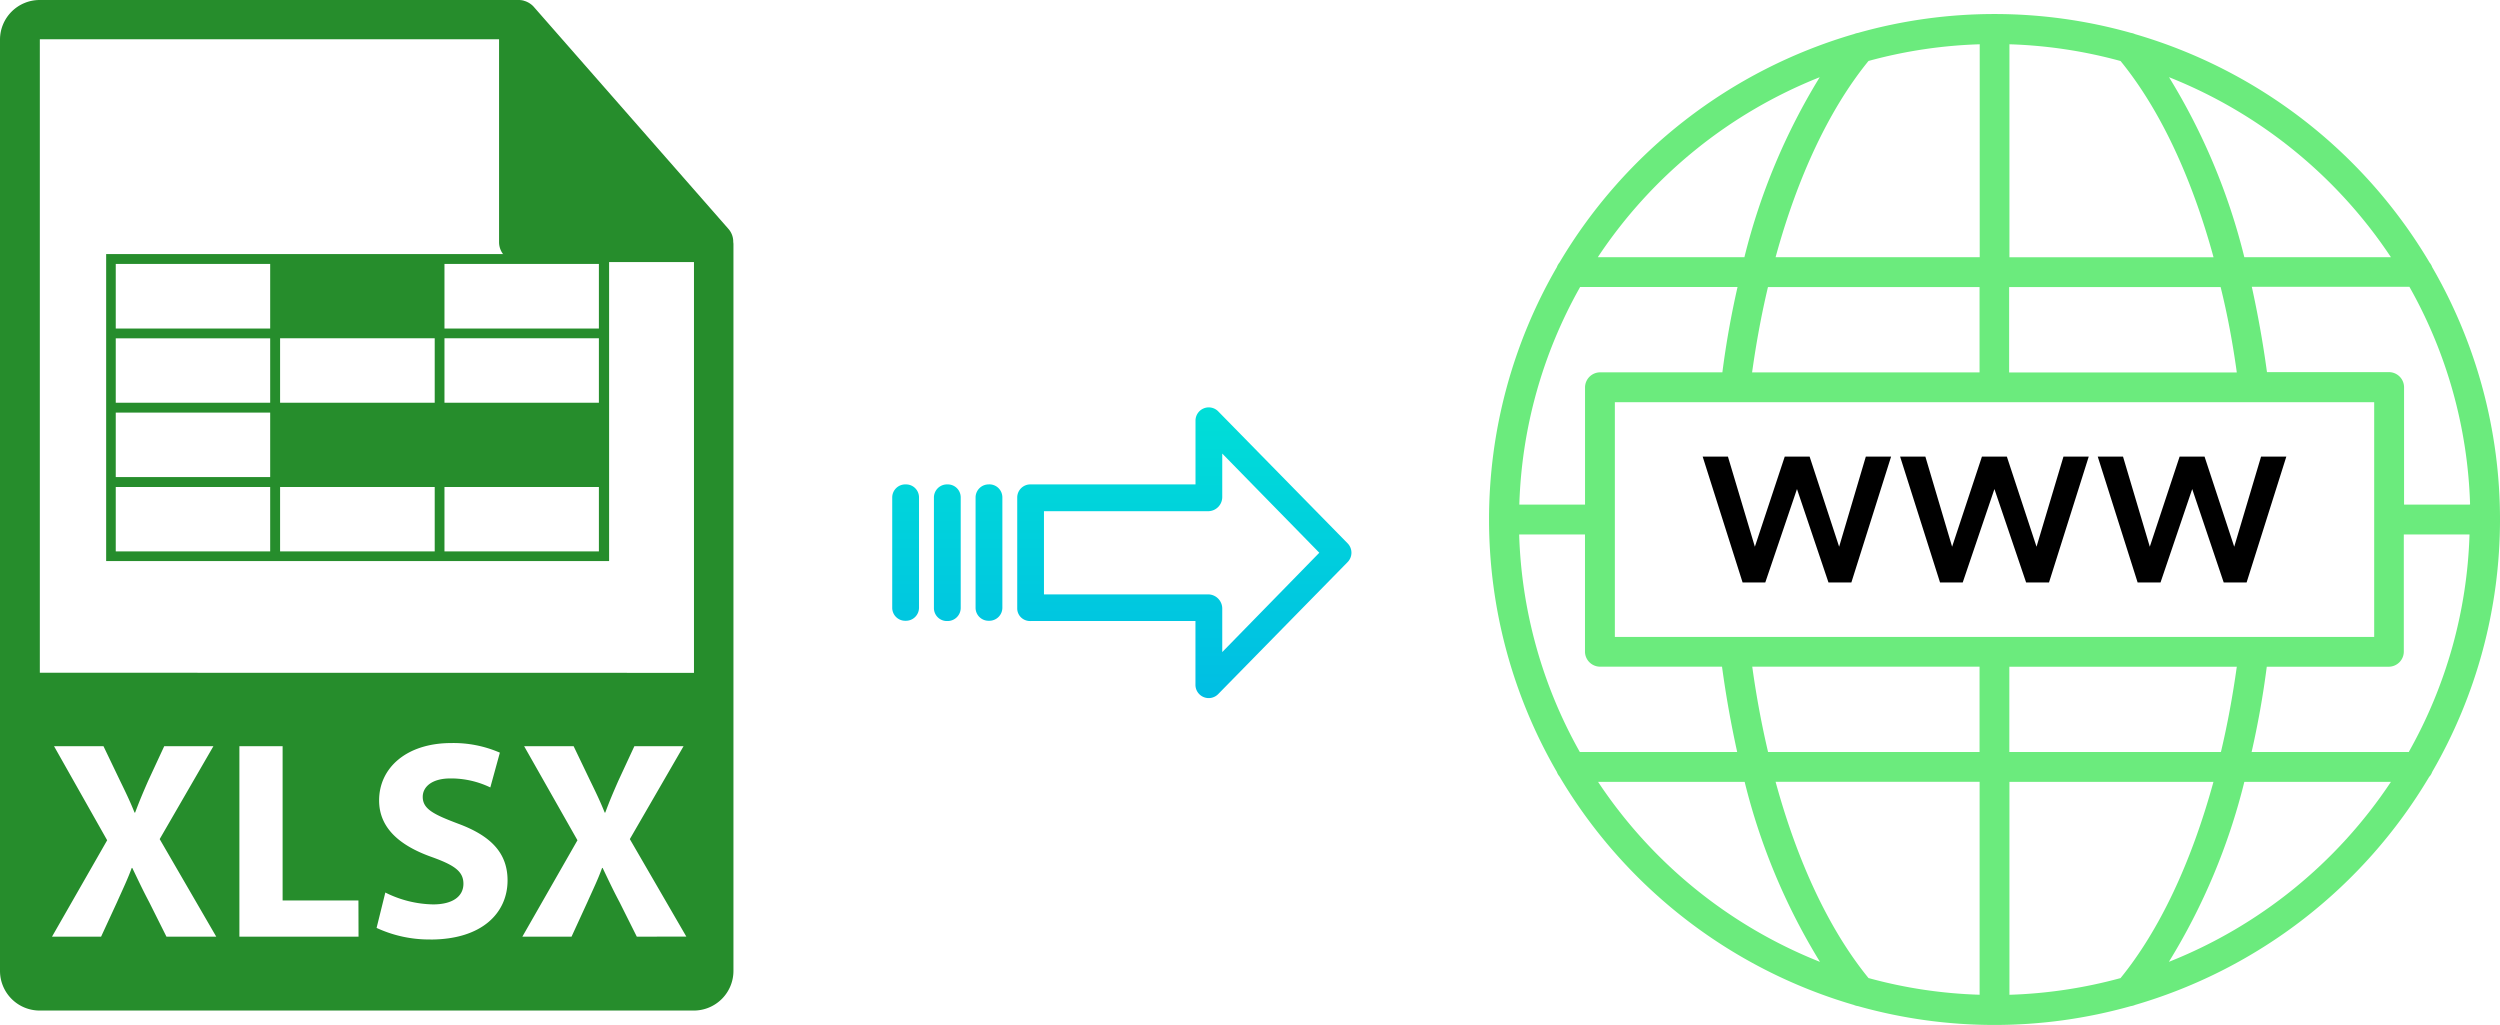
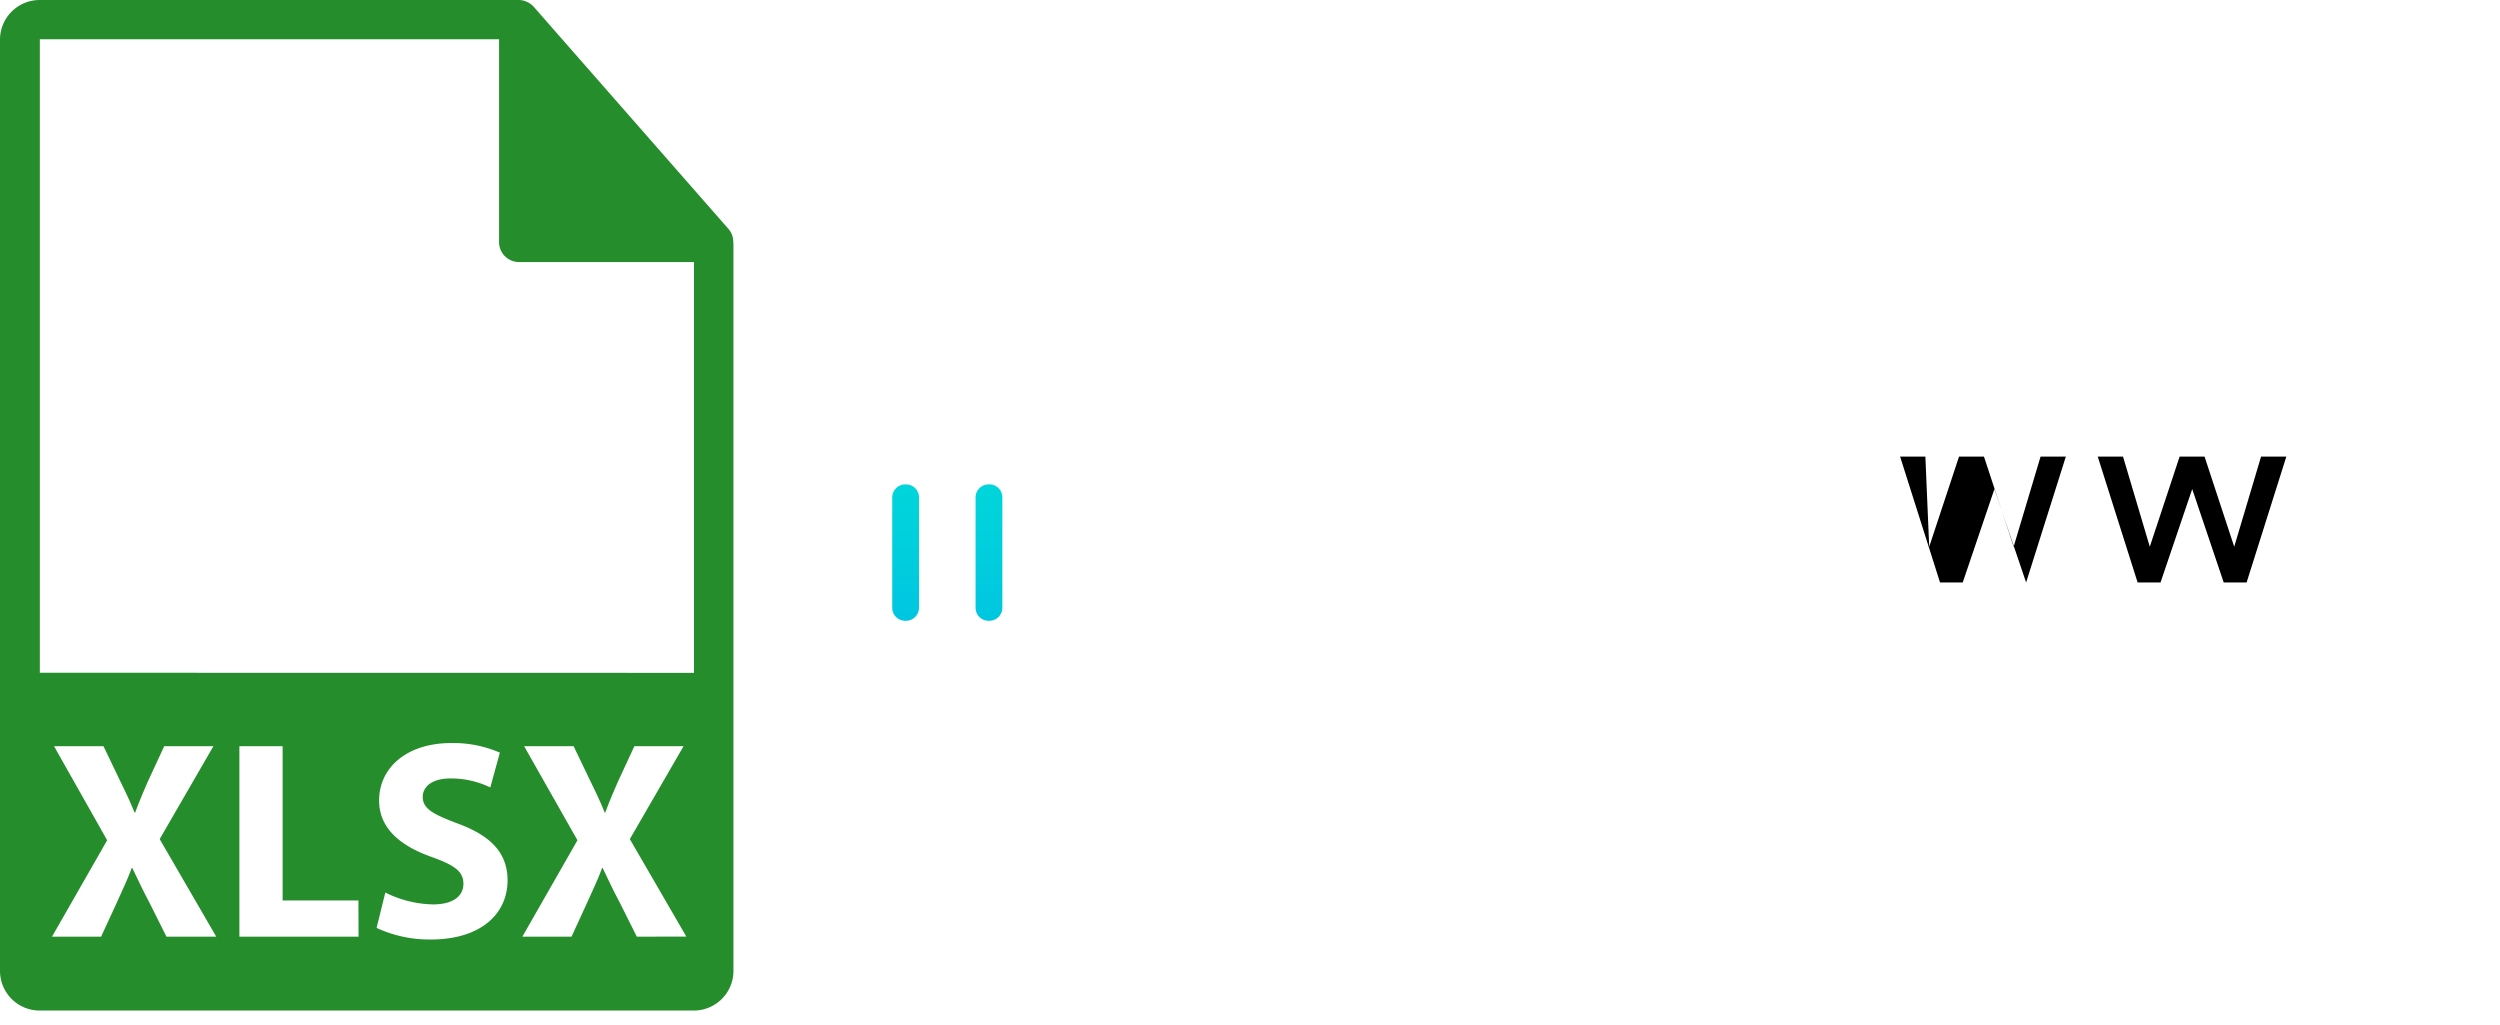
<svg xmlns="http://www.w3.org/2000/svg" xmlns:xlink="http://www.w3.org/1999/xlink" viewBox="0 0 494.58 202.78">
  <defs>
    <style>.cls-1{fill:#6beb7d;}.cls-2{fill:#268d2c;}.cls-3{fill:url(#linear-gradient);}.cls-4{fill:url(#linear-gradient-2);}.cls-5{fill:url(#linear-gradient-3);}.cls-6{fill:url(#linear-gradient-4);}</style>
    <linearGradient id="linear-gradient" x1="234.29" y1="136.93" x2="234.29" y2="17.73" gradientTransform="matrix(1, 0, 0, -1, 0, 187.45)" gradientUnits="userSpaceOnUse">
      <stop offset="0" stop-color="#00efd1" />
      <stop offset="1" stop-color="#00acea" />
    </linearGradient>
    <linearGradient id="linear-gradient-2" x1="195.64" y1="136.93" x2="195.64" y2="17.73" xlink:href="#linear-gradient" />
    <linearGradient id="linear-gradient-3" x1="187.4" y1="136.93" x2="187.4" y2="17.73" xlink:href="#linear-gradient" />
    <linearGradient id="linear-gradient-4" x1="179.15" y1="136.93" x2="179.15" y2="17.73" xlink:href="#linear-gradient" />
  </defs>
  <title>xlsx to webp</title>
  <g id="Layer_2" data-name="Layer 2">
    <g id="Layer_5_Image" data-name="Layer 5 Image">
-       <path class="cls-1" d="M480.64,153.62a2.91,2.91,0,0,0,.53-.92,99.62,99.62,0,0,0,0-99.84,3.07,3.07,0,0,0-.53-.93A100.4,100.4,0,0,0,422.37,6.75a2.77,2.77,0,0,0-.79-.24,99.46,99.46,0,0,0-54,0,3.48,3.48,0,0,0-.78.22,100.43,100.43,0,0,0-58.28,45.2,3.07,3.07,0,0,0-.53.93,99.62,99.62,0,0,0,0,99.84,2.91,2.91,0,0,0,.53.92,100.42,100.42,0,0,0,58.23,45.19,2.88,2.88,0,0,0,.81.23,99.57,99.57,0,0,0,54,0,3.17,3.17,0,0,0,.85-.24,100.44,100.44,0,0,0,58.2-45.18ZM397.53,196.8V154.68h40.36c-4.39,16-10.7,29.39-18.38,38.82A94.46,94.46,0,0,1,397.53,196.8Zm-27.88-3.31c-7.68-9.42-14-22.76-18.38-38.82h40.36v42.12A93.41,93.41,0,0,1,369.65,193.49Zm-69.09-87.76h13v23.21a3,3,0,0,0,2.95,2.95h24.16c.78,5.78,1.8,11.43,3,16.88H312.54a93.32,93.32,0,0,1-12-43Zm12-48.95h31.18c-1.24,5.46-2.26,11.11-3,16.88H316.52a3,3,0,0,0-2.95,3V99.83h-13a93.28,93.28,0,0,1,12-43Zm79.09-48V50.88H351.27c4.38-16.05,10.7-29.39,18.38-38.82a93.93,93.93,0,0,1,22-3.3Zm27.88,3.31c7.68,9.42,14,22.76,18.38,38.81H397.53V8.76A93.94,93.94,0,0,1,419.51,12.07ZM488.6,99.83h-13V76.62a3,3,0,0,0-2.95-3H448.48c-.78-5.78-1.8-11.43-3-16.88h31.18a93.28,93.28,0,0,1,12,43Zm-12,48.94H445.44c1.24-5.45,2.26-11.1,3-16.87h24.16a3,3,0,0,0,2.95-3V105.73h13a93.32,93.32,0,0,1-12,43Zm-79.09,0V131.9h45c-.81,5.79-1.85,11.44-3.14,16.87ZM319.47,126V79.57H469.69V126Zm123-52.32h-45V56.79h41.84C440.66,62.22,441.71,67.87,442.51,73.67ZM391.62,56.79V73.67h-45c.81-5.8,1.85-11.45,3.14-16.88Zm-45,75.1h45v16.88H349.78c-1.28-5.44-2.33-11.09-3.13-16.88Zm82.45,58.4A125,125,0,0,0,444,154.68h29a94.55,94.55,0,0,1-43.92,35.6ZM473,50.88H444a125,125,0,0,0-14.9-35.61A94.56,94.56,0,0,1,473,50.88Zm-113-35.61a125.54,125.54,0,0,0-14.9,35.61h-29a94.56,94.56,0,0,1,43.91-35.61ZM316.15,154.68h29a125,125,0,0,0,14.9,35.61A94.56,94.56,0,0,1,316.15,154.68Z" />
-       <path d="M363.84,108.16,358,90.33h-4.92l-5.91,17.83-5.33-17.83h-5l7.9,24.9h4.49l6.27-18.48,6.23,18.48h4.53l7.86-24.9h-5Z" />
-       <path d="M400.83,115.23h4.53l7.86-24.9h-5l-5.33,17.83-5.87-17.83h-4.93l-5.9,17.83L380.9,90.33h-5l7.9,24.9h4.49l6.27-18.48Z" />
+       <path d="M400.83,115.23l7.86-24.9h-5l-5.33,17.83-5.87-17.83h-4.93l-5.9,17.83L380.9,90.33h-5l7.9,24.9h4.49l6.27-18.48Z" />
      <path d="M427.42,115.23l6.27-18.48,6.23,18.48h4.53l7.86-24.9h-5L442,108.16l-5.87-17.83h-4.93l-5.9,17.83L420,90.33h-5l7.89,24.9Z" />
    </g>
    <g id="Layer_2-2" data-name="Layer 2">
      <g id="Layer_5_Image-2" data-name="Layer 5 Image">
        <path class="cls-2" d="M145.06,47.85a3.83,3.83,0,0,0-.93-2.54l-38.57-44h0a3.74,3.74,0,0,0-.78-.65,1.28,1.28,0,0,0-.25-.15,3.8,3.8,0,0,0-.78-.33l-.21-.07a3.89,3.89,0,0,0-.9-.11H7.84A7.85,7.85,0,0,0,0,7.84V192.08a7.85,7.85,0,0,0,7.84,7.84H137.25a7.85,7.85,0,0,0,7.85-7.84V48.29C145.1,48.14,145.07,48,145.06,47.85ZM32.93,185.3l-3.41-6.82c-1.39-2.63-2.29-4.59-3.35-6.77h-.11c-.79,2.18-1.74,4.14-2.91,6.77L20,185.3H10.29L21.2,166.23,10.69,147.62h9.78l3.3,6.88c1.12,2.29,2,4.13,2.85,6.26h.11c.9-2.41,1.62-4.08,2.57-6.26l3.19-6.88h9.73L31.59,166,42.78,185.3Zm38,0H47.36V147.62h8.55v30.52h15Zm14.25.56a24.76,24.76,0,0,1-10.68-2.29l1.73-7a21.85,21.85,0,0,0,9.45,2.35c3.92,0,6-1.62,6-4.08s-1.79-3.69-6.31-5.31C79.11,167.3,75,163.83,75,158.35,75,151.93,80.39,147,89.28,147a23,23,0,0,1,9.61,1.9L97,155.78A17.93,17.93,0,0,0,89.11,154c-3.69,0-5.48,1.68-5.48,3.64,0,2.4,2.13,3.47,7,5.31,6.65,2.46,9.78,5.92,9.78,11.23,0,6.32-4.93,11.69-15.27,11.69Zm40.8-.56-3.41-6.82c-1.4-2.63-2.29-4.59-3.35-6.77h-.11c-.78,2.18-1.73,4.14-2.91,6.77l-3.13,6.82h-9.73l10.9-19.07-10.55-18.61h9.79l3.3,6.88c1.12,2.29,2,4.13,2.85,6.26h.11c.89-2.41,1.62-4.08,2.57-6.26l3.19-6.88h9.73L124.6,166l11.18,19.29ZM7.88,133.09V7.77H98.73V47.92a3.94,3.94,0,0,0,3.92,3.92h34.64v81.27Z" />
-         <path class="cls-2" d="M86,50.26H21V111h99.5V50.26Zm0,29.41H55.41V66.92H86ZM22.9,52.22H53.45V65H22.9Zm0,14.71H53.45V79.67H22.9Zm0,14.7H53.45V94.38H22.9Zm0,27.45V96.34H53.45v12.74Zm32.51,0V96.34H86v12.74Zm63.07,0H87.93V96.34h30.55v12.74Zm0-29.41H87.93V66.92h30.55V79.67ZM87.93,65V52.22h30.55V65Z" />
      </g>
    </g>
    <g id="Layer_3" data-name="Layer 3">
-       <path class="cls-3" d="M241,81.38a2.62,2.62,0,0,0-4.49,1.86V95.83H203.89a2.6,2.6,0,0,0-2.65,2.54v22a2.47,2.47,0,0,0,.78,1.8,2.58,2.58,0,0,0,1.87.69H236.5v12.6a2.62,2.62,0,0,0,4.5,1.85l25.6-26.11a2.65,2.65,0,0,0,0-3.71ZM241.8,129v-8.63a2.81,2.81,0,0,0-2.7-2.78H206.53V101.13H239.1a2.8,2.8,0,0,0,2.7-2.78V89.73L261,109.35Z" />
      <path class="cls-4" d="M195.65,95.83h0A2.59,2.59,0,0,0,193,98.37v0l0,21.89a2.57,2.57,0,0,0,2.59,2.55h.06a2.59,2.59,0,0,0,2.65-2.54v0l0-21.89a2.58,2.58,0,0,0-2.59-2.56Z" />
-       <path class="cls-5" d="M187.41,95.83h0a2.6,2.6,0,0,0-2.65,2.54v21.94a2.56,2.56,0,0,0,2.58,2.55h.07a2.6,2.6,0,0,0,2.65-2.54V98.39a2.56,2.56,0,0,0-2.58-2.56Z" />
      <path class="cls-6" d="M179.16,95.83h0a2.59,2.59,0,0,0-2.65,2.54v0l0,21.89a2.57,2.57,0,0,0,2.59,2.55h.06a2.59,2.59,0,0,0,2.65-2.54V98.39a2.57,2.57,0,0,0-2.58-2.56Z" />
    </g>
  </g>
</svg>